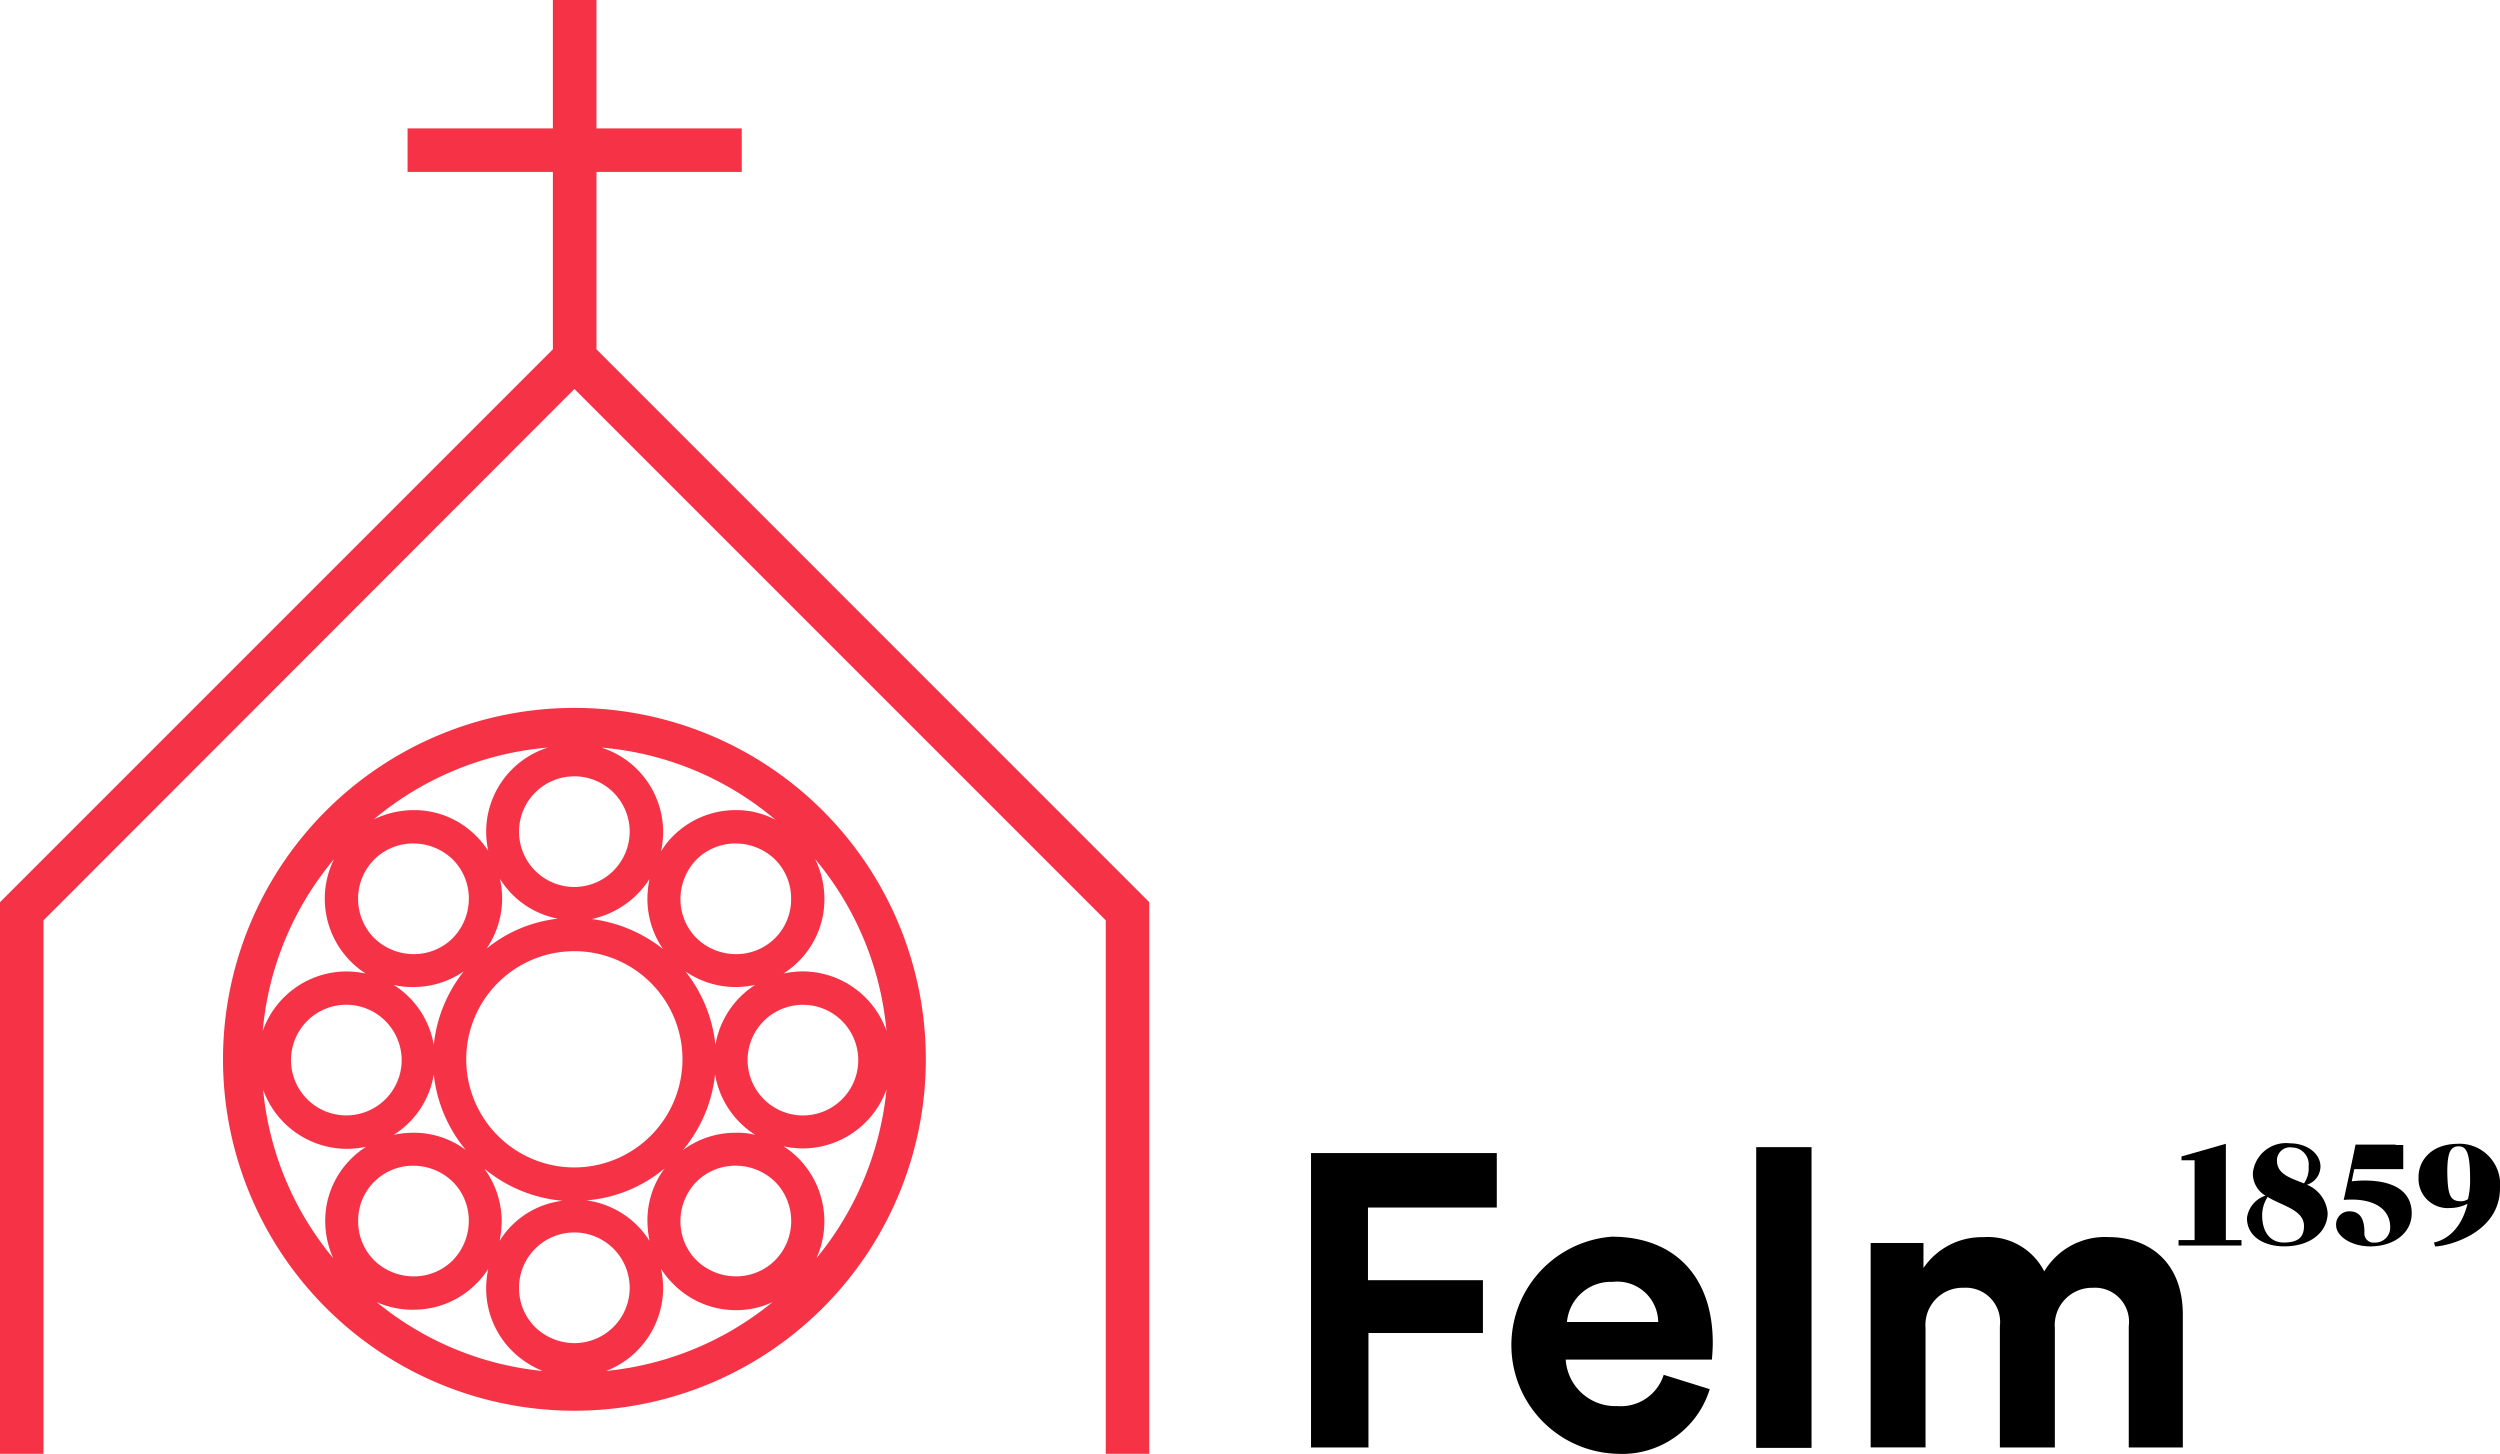
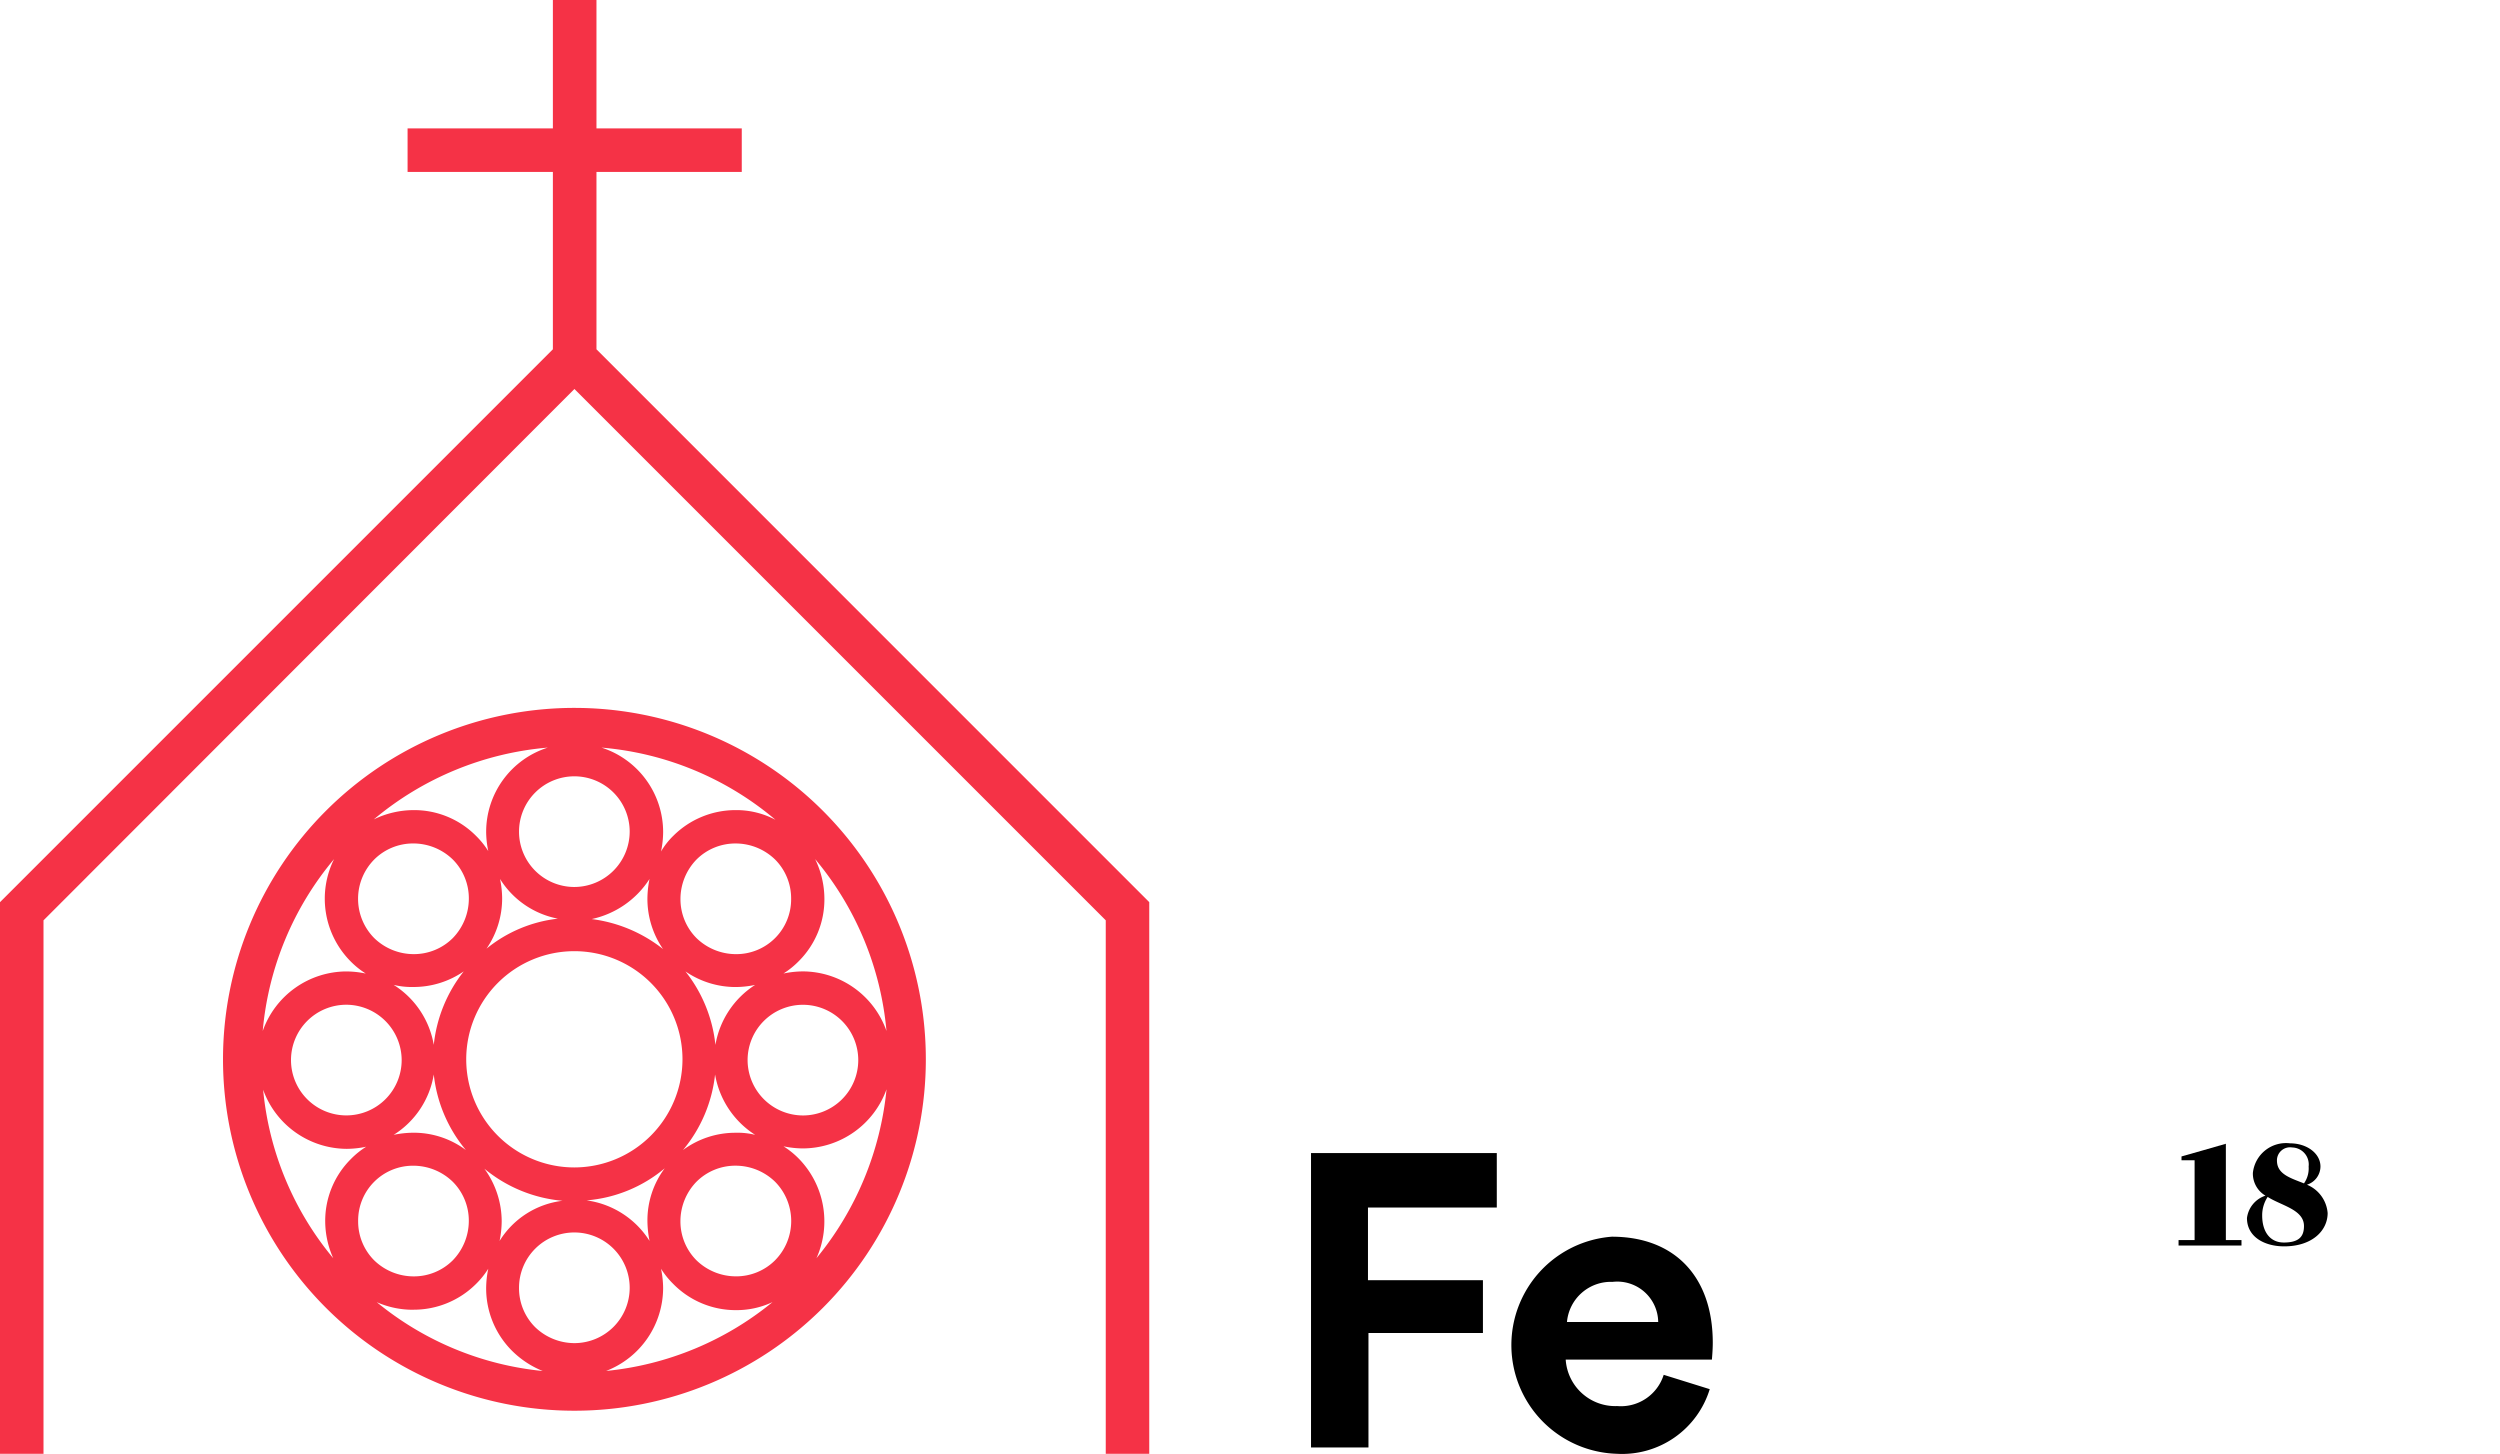
<svg xmlns="http://www.w3.org/2000/svg" viewBox="4399.033 -2.78 150.051 87.257">
  <defs>
    <style>.cls-1{fill:#f53246}</style>
  </defs>
  <g id="Group_143" data-name="Group 143" transform="translate(4399.033 -2.78)">
    <g id="Group_23" data-name="Group 23">
      <g id="Group_22" data-name="Group 22">
        <path id="Path_7" data-name="Path 7" class="cls-1" d="M33.184 0v7.707h-8.721v2.611h8.721v10.647L0 54.149v33.108h2.611V55.239l31.866-31.891 31.891 31.891v32.018h2.611V54.149L35.8 20.965V10.318h8.721V7.707H35.8V0z" />
        <path id="Path_8" data-name="Path 8" class="cls-1" d="M88.418 200.632a5.385 5.385 0 00-1.065-5.983 5.045 5.045 0 00-.913-.735 5.87 5.87 0 001.166.127 5.359 5.359 0 005.019-3.549 18.838 18.838 0 01-4.208 10.14m-33.209-10.115a5.359 5.359 0 005.019 3.549 5.867 5.867 0 001.166-.127 5.047 5.047 0 00-.913.735 5.231 5.231 0 00-1.546 3.752 5.479 5.479 0 00.482 2.205 18.537 18.537 0 01-4.208-10.115m4.259-13.841a5.338 5.338 0 00.989 6.135 5.044 5.044 0 00.913.735 5.868 5.868 0 00-1.166-.127 5.347 5.347 0 00-5.019 3.574 18.572 18.572 0 014.284-10.318m24.818 12.067a3.321 3.321 0 113.321 3.321 3.332 3.332 0 01-3.321-3.321m-.71 4.36a5.274 5.274 0 00-3.169 1.039 8.518 8.518 0 001.927-4.538 5.362 5.362 0 002.408 3.625 4.331 4.331 0 00-1.166-.127m2.358 7.656a3.3 3.3 0 01-2.358.963 3.4 3.4 0 01-2.358-.963 3.3 3.3 0 01-.963-2.358 3.4 3.4 0 01.963-2.358 3.3 3.3 0 012.358-.963 3.4 3.4 0 012.358.963 3.351 3.351 0 010 4.715m-6.718 1.673a5.868 5.868 0 00-.127-1.166 5.045 5.045 0 00.735.913 5.256 5.256 0 003.752 1.572 5.086 5.086 0 002.206-.482 18.623 18.623 0 01-9.988 4.132 5.351 5.351 0 003.422-4.969m-14.982 1.293a5.293 5.293 0 003.752-1.546 5.045 5.045 0 00.735-.913 5.868 5.868 0 00-.127 1.166 5.293 5.293 0 001.546 3.752 5.591 5.591 0 001.85 1.22 18.544 18.544 0 01-9.963-4.132 5.368 5.368 0 002.205.456m0-8.645a3.4 3.4 0 012.358.963 3.3 3.3 0 01.963 2.358 3.4 3.4 0 01-.963 2.358 3.3 3.3 0 01-2.358.963 3.4 3.4 0 01-2.358-.963 3.3 3.3 0 01-.963-2.358 3.29 3.29 0 013.321-3.321m1.218-5.479a8.518 8.518 0 001.927 4.538 5.219 5.219 0 00-3.169-1.039 5.871 5.871 0 00-1.166.127 5.279 5.279 0 002.408-3.626m-1.927-.862a3.321 3.321 0 11-3.321-3.321 3.332 3.332 0 013.321 3.321m.71-4.386a5.309 5.309 0 003.017-.938 8.534 8.534 0 00-1.8 4.411 5.312 5.312 0 00-2.408-3.6 4.642 4.642 0 001.191.127m-2.357-7.652a3.3 3.3 0 012.358-.963 3.4 3.4 0 012.358.963 3.3 3.3 0 01.963 2.358 3.4 3.4 0 01-.963 2.358 3.3 3.3 0 01-2.358.963 3.4 3.4 0 01-2.358-.963 3.351 3.351 0 010-4.715m6.718-1.673a5.868 5.868 0 00.127 1.166 5.046 5.046 0 00-.735-.913 5.231 5.231 0 00-3.752-1.546 5.484 5.484 0 00-2.383.558 18.7 18.7 0 0110.444-4.31 5.3 5.3 0 00-3.7 5.045m14.982-1.293a5.293 5.293 0 00-3.752 1.546 4.453 4.453 0 00-.735.938 5.868 5.868 0 00.127-1.166 5.328 5.328 0 00-3.7-5.07 18.551 18.551 0 0110.444 4.335 5.022 5.022 0 00-2.383-.583m0 8.645a3.4 3.4 0 01-2.358-.963 3.3 3.3 0 01-.963-2.358 3.4 3.4 0 01.963-2.358 3.3 3.3 0 012.358-.963 3.4 3.4 0 012.358.963 3.3 3.3 0 01.963 2.358 3.29 3.29 0 01-3.321 3.321M72.9 180.25a8.24 8.24 0 00-4.284 1.8 5.309 5.309 0 00.938-3.017 5.868 5.868 0 00-.127-1.166 5.253 5.253 0 003.473 2.383m5.5-2.383a6.126 6.126 0 00-.127 1.191 5.309 5.309 0 00.938 3.017 8.642 8.642 0 00-4.284-1.8 5.5 5.5 0 003.473-2.408m-4.512.482a3.321 3.321 0 113.321-3.321 3.332 3.332 0 01-3.321 3.321m0 16.833a6.49 6.49 0 116.49-6.49 6.5 6.5 0 01-6.49 6.49m.735 1.977a8.351 8.351 0 004.69-1.927 5.219 5.219 0 00-1.039 3.169 6.342 6.342 0 00.127 1.192 5.316 5.316 0 00-3.777-2.434m-5.224 2.433a6.08 6.08 0 00.127-1.166 5.388 5.388 0 00-1.039-3.169 8.533 8.533 0 004.69 1.927 5.163 5.163 0 00-3.777 2.408m4.487 6.135a3.4 3.4 0 01-2.358-.963 3.3 3.3 0 01-.963-2.358 3.321 3.321 0 113.321 3.321m8.467-17.9a8.534 8.534 0 00-1.8-4.411 5.309 5.309 0 003.017.938 5.867 5.867 0 001.166-.127 5.336 5.336 0 00-2.383 3.6m10.267-.837a5.347 5.347 0 00-5.019-3.574 5.868 5.868 0 00-1.166.127 5.045 5.045 0 00.913-.735 5.231 5.231 0 001.546-3.752 5.484 5.484 0 00-.558-2.383 18.647 18.647 0 014.284 10.318M73.892 167.6a21.092 21.092 0 1021.092 21.092A21.092 21.092 0 0073.892 167.6" transform="translate(-39.415 -125.112)" />
      </g>
    </g>
    <g id="Group_24" data-name="Group 24" transform="translate(78.688 68.624)">
      <path id="Path_9" data-name="Path 9" d="M310.4 273v17.669h3.448V283.8h6.87v-3.169h-6.9v-4.36h7.732V273z" transform="translate(-310.4 -272.417)" />
      <path id="Path_10" data-name="Path 10" d="M369.715 301.952a5.5 5.5 0 01-5.577 3.879 6.526 6.526 0 01-.3-13.03c3.777 0 6.059 2.408 6.059 6.363 0 .482-.051.963-.051 1.014h-8.776a2.983 2.983 0 003.093 2.789 2.693 2.693 0 002.789-1.876zm-3.093-4.031a2.455 2.455 0 00-2.738-2.408 2.645 2.645 0 00-2.738 2.408z" transform="translate(-345.784 -287.198)" />
-       <path id="Rectangle_12" data-name="Rectangle 12" transform="translate(26.72 .228)" d="M0 0h3.321v18.05H0z" />
-       <path id="Path_11" data-name="Path 11" d="M442.9 305.525v-12.27h3.169v1.5a4.236 4.236 0 013.6-1.851 3.789 3.789 0 013.65 2.053 4.242 4.242 0 013.881-2.057c2.256 0 4.436 1.369 4.436 4.665v7.96h-3.245v-7.276a2.047 2.047 0 00-2.18-2.307 2.237 2.237 0 00-2.256 2.408v7.174h-3.3v-7.276a2.059 2.059 0 00-2.18-2.307 2.229 2.229 0 00-2.282 2.408v7.174h-3.3z" transform="translate(-409.31 -287.272)" />
      <path id="Path_12" data-name="Path 12" d="M518.614 276.58h.963v.33H515.8v-.33h.963v-4.791h-.786v-.228c.025 0 2.662-.761 2.662-.761v5.78z" transform="translate(-463.73 -270.775)" />
      <path id="Path_13" data-name="Path 13" d="M533.115 273.843a1.529 1.529 0 01-.761-1.369 2 2 0 012.231-1.775c1.014 0 1.825.608 1.825 1.394a1.156 1.156 0 01-.811 1.09 2.011 2.011 0 011.242 1.7c0 1.065-.938 2-2.611 2-1.166 0-2.231-.558-2.231-1.7a1.622 1.622 0 011.115-1.344m1.09 2.814c.913 0 1.217-.355 1.217-.989 0-.989-1.344-1.217-2.18-1.749a2 2 0 00-.329 1.115c0 .989.482 1.622 1.293 1.622m-.406-4.918c0 .811.786 1.039 1.622 1.369a1.562 1.562 0 00.279-1.014 1.019 1.019 0 00-.989-1.141.786.786 0 00-.913.786" transform="translate(-475.823 -270.7)" />
-       <path id="Path_14" data-name="Path 14" d="M574.981 270.8a2.438 2.438 0 012.51 2.662c0 2.738-3.194 3.5-3.9 3.5 0-.025-.051-.228-.076-.228.177-.051 1.521-.279 2.028-2.332a2.331 2.331 0 01-1.039.254 1.751 1.751 0 01-1.9-1.825c-.025-.913.659-2.028 2.383-2.028m.152 3.448a.725.725 0 00.431-.127 4.806 4.806 0 00.127-1.217c0-1.648-.254-1.952-.684-1.952-.456 0-.685.3-.685 1.546.025 1.344.152 1.749.811 1.749" transform="translate(-506.129 -270.775)" />
-       <path id="Path_15" data-name="Path 15" d="M556.674 271.025h.456v1.445h-2.94l-.152.735s3.6-.532 3.6 1.927c0 1.166-1.065 1.977-2.484 1.977-1.141 0-2.053-.608-2.053-1.268a.787.787 0 01.786-.837c.583 0 .913.355.913 1.268a.548.548 0 00.608.608.9.9 0 00.938-.938c0-1.039-.938-1.775-2.789-1.622.152-.71.507-2.307.71-3.321h2.408z" transform="translate(-491.574 -270.924)" />
    </g>
  </g>
</svg>